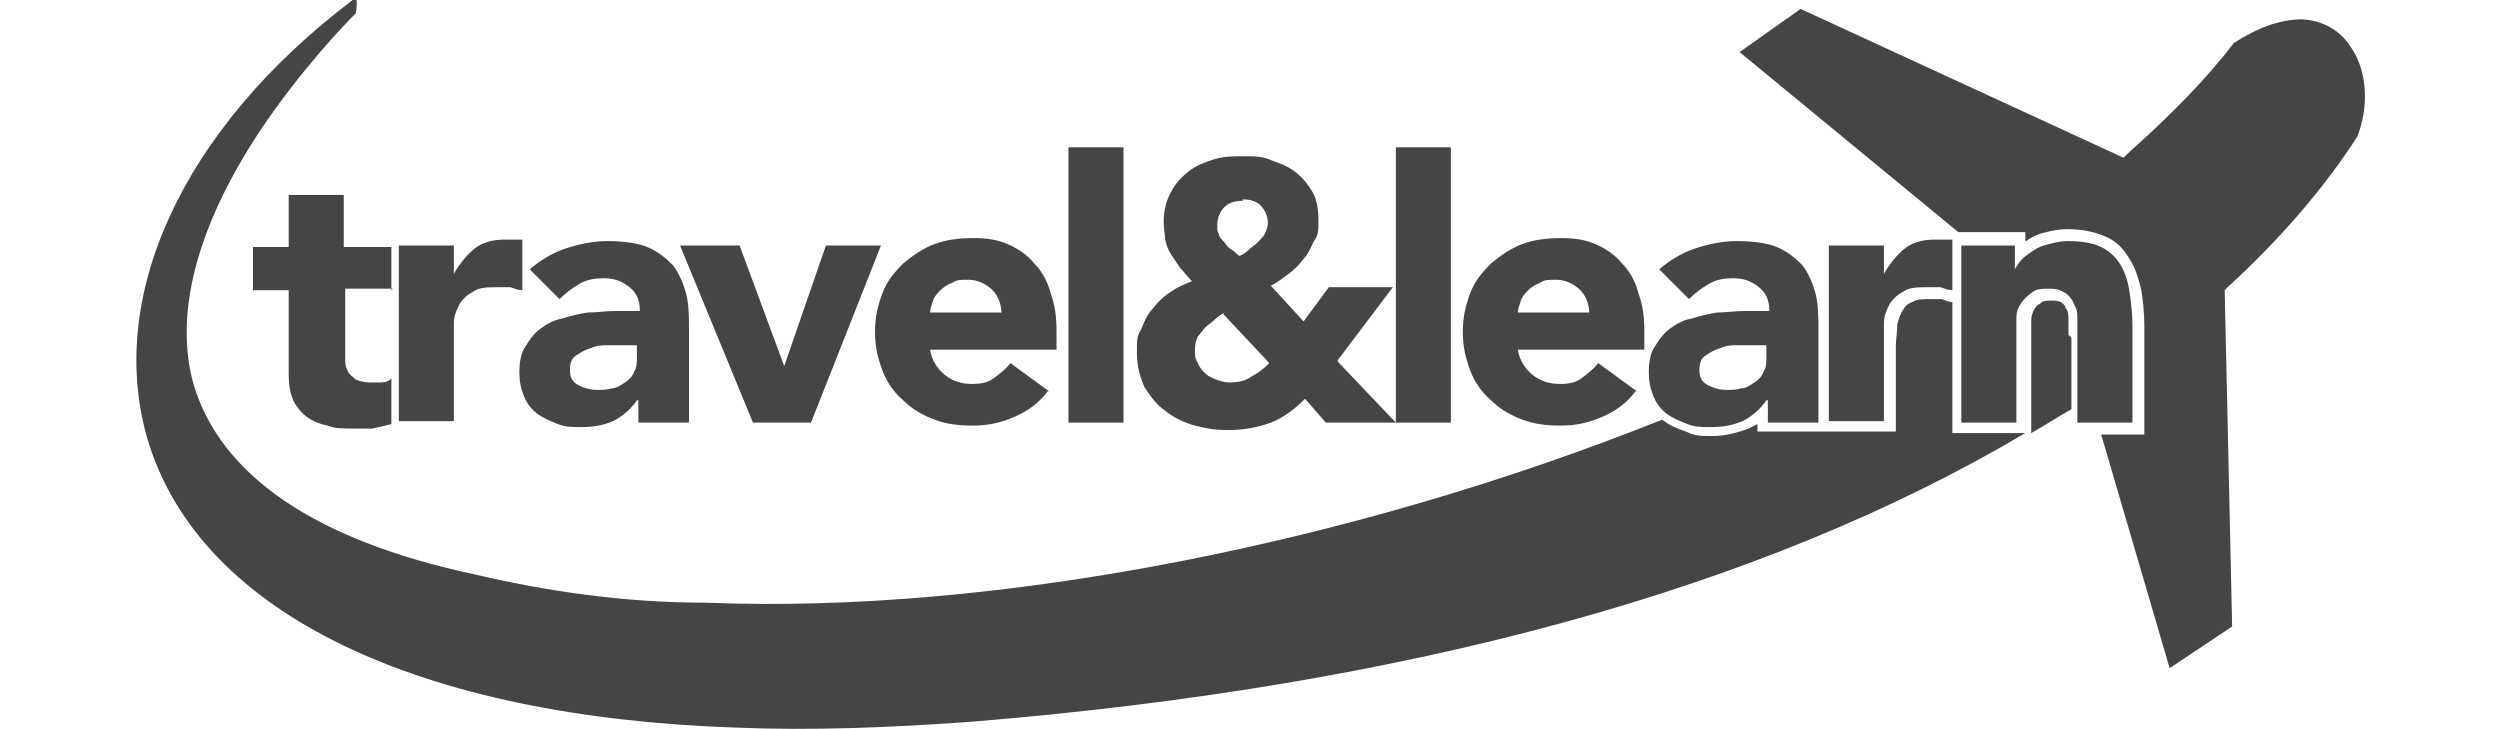
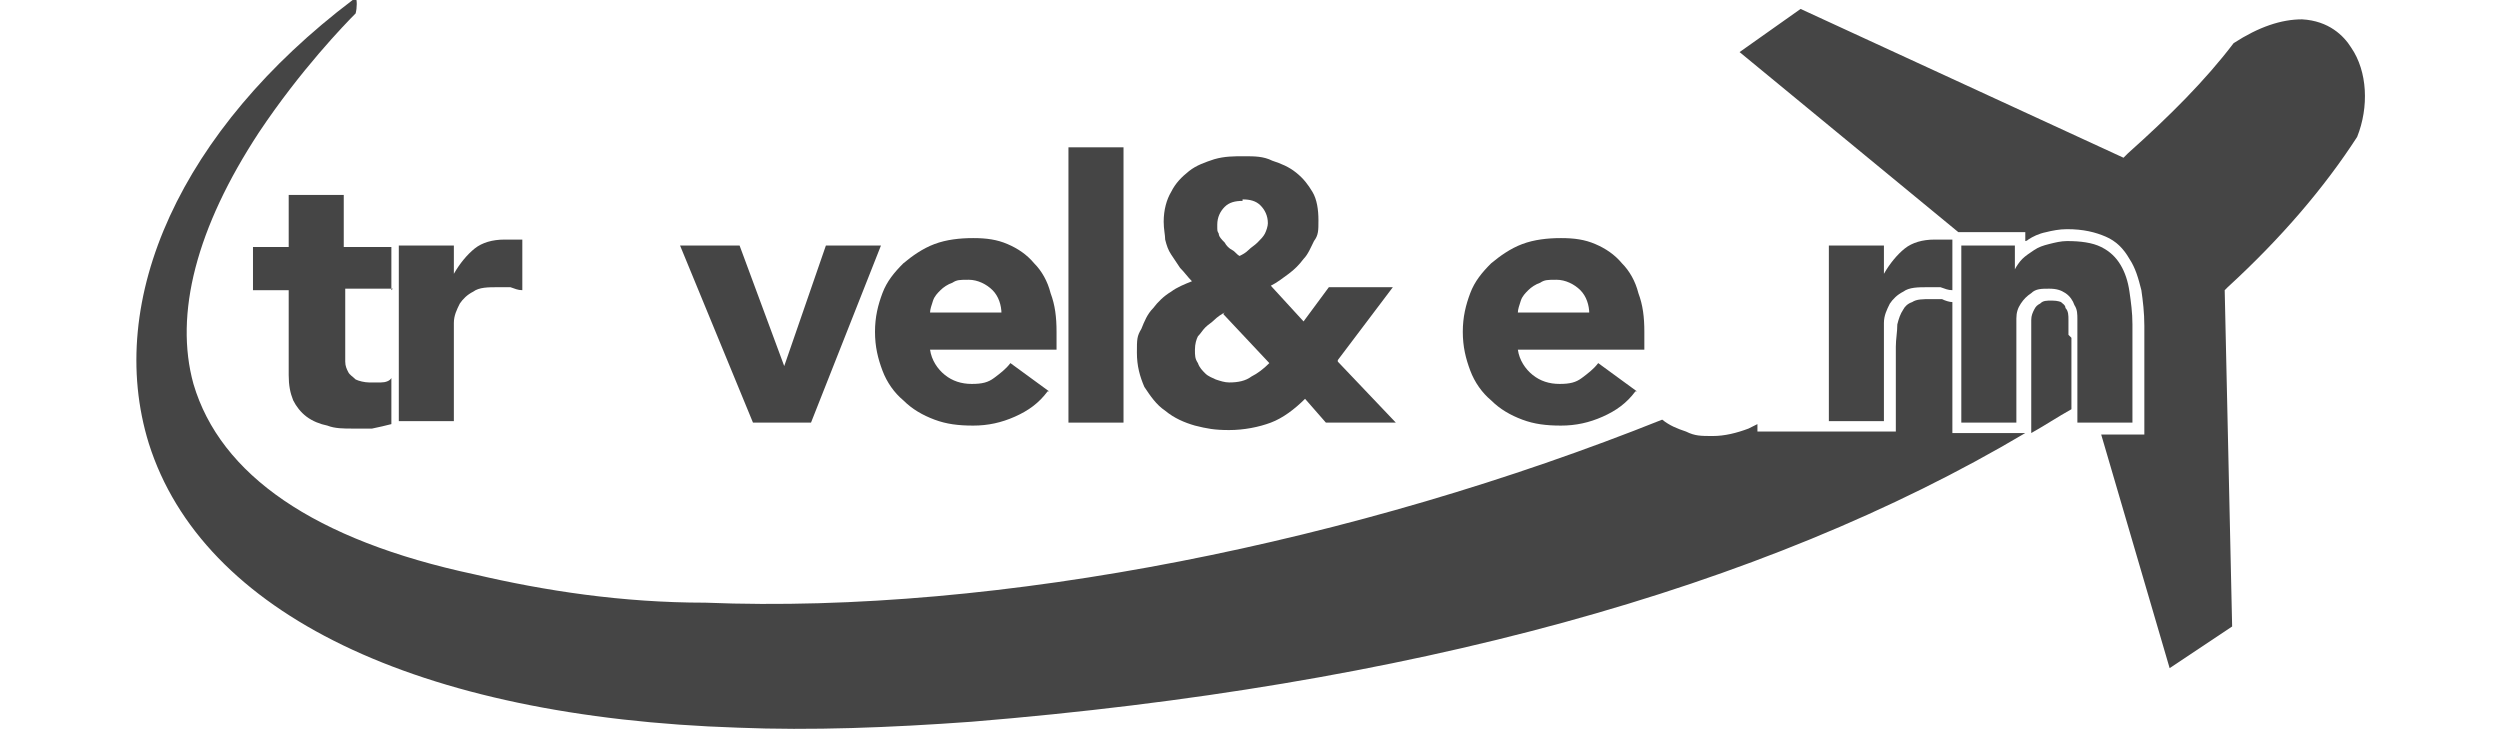
<svg xmlns="http://www.w3.org/2000/svg" id="Capa_1" version="1.1" viewBox="0 0 168 49">
  <defs>
    <style>
      .st0 {
        fill: #454545;
      }
    </style>
  </defs>
  <g id="IHT">
    <g>
      <path class="st0" d="M158,3.2c-.5-.8-1.5-1.8-3.3-1.9-1.4,0-2.9.5-4.6,1.6-1.9,2.5-4.3,4.9-7.1,7.4l-.3.3L121,.6l-4.1,2.9,14.7,12.1h.4s4.1,0,4.1,0v.6s.1,0,.2-.1c.3-.2.7-.4,1.2-.5.4-.1.9-.2,1.4-.2,1.1,0,1.9.2,2.6.5.7.3,1.2.8,1.6,1.5.4.6.6,1.3.8,2.1.1.7.2,1.5.2,2.4v7.3h-2.9l4.6,15.7,4.2-2.8-.5-22.6.2-.2c3.6-3.3,6.5-6.7,8.7-10.1.8-2,.7-4.4-.4-6Z" />
      <path class="st0" d="M139,22.5c0-.3,0-.7,0-1,0-.3,0-.6-.2-.8,0-.2-.2-.3-.3-.4,0,0-.2-.1-.6-.1s-.6,0-.8.2c-.2.1-.3.2-.4.4-.1.2-.2.4-.2.7,0,.3,0,.7,0,1v6.6c.9-.5,1.8-1.1,2.7-1.6v-4.8Z" />
      <path class="st0" d="M23.7,0C12.2,8.7,7,20.1,10,29.8c3.6,11.4,18,18.4,39.6,19.1,4.9.2,10.2,0,15.7-.4,29.3-2.4,53.1-8.9,70.8-19.4h-4.9v-8.8h0c-.2,0-.5-.1-.7-.2-.2,0-.5,0-.7,0-.6,0-1,0-1.3.2-.3.1-.5.3-.6.5-.2.3-.3.6-.4,1,0,.5-.1,1-.1,1.5v5.7h-9.3v-.5c-.2.1-.4.2-.6.3-.8.3-1.6.5-2.4.5s-1.2,0-1.8-.3c-.6-.2-1.1-.4-1.6-.8-20.5,8.2-44.5,13.1-64.3,12.3h0c-5.6,0-10.8-.8-15.5-1.9-10.8-2.3-17.1-6.7-18.9-12.8-1.3-4.7.2-10.5,4.4-16.9,2.8-4.2,5.8-7.3,6.5-8,.1-.4.1-.9,0-1.1,0,0,0,0-.1,0Z" />
    </g>
    <g>
      <path class="st0" d="M26.4,19.4h-3.2v4c0,.3,0,.6,0,.9,0,.3.1.5.2.7.1.2.3.3.5.5.2.1.6.2.9.2s.5,0,.8,0c.3,0,.6-.1.7-.3v3.1c-.4.1-.8.2-1.3.3-.4,0-.9,0-1.3,0-.6,0-1.2,0-1.7-.2-.5-.1-1-.3-1.4-.6-.4-.3-.7-.7-.9-1.1-.2-.5-.3-1-.3-1.7v-5.7h-2.4v-2.9h2.4v-3.5h3.7v3.5h3.2v2.9Z" />
      <path class="st0" d="M26.8,16.5h3.7v1.9h0c.4-.7.9-1.3,1.4-1.7.5-.4,1.2-.6,2-.6s.4,0,.6,0c.2,0,.4,0,.6,0v3.4c-.3,0-.5-.1-.8-.2-.3,0-.5,0-.8,0-.7,0-1.3,0-1.7.3-.4.2-.7.5-.9.8-.2.4-.4.8-.4,1.3,0,.5,0,1,0,1.6v5h-3.7v-11.9Z" />
-       <path class="st0" d="M42.8,26.9h0c-.4.6-1,1.1-1.6,1.4-.7.3-1.4.4-2.1.4s-1.1,0-1.6-.2c-.5-.2-1-.4-1.4-.7-.4-.3-.7-.7-.9-1.2-.2-.5-.3-1-.3-1.6s.1-1.3.4-1.7c.3-.5.6-.9,1-1.2.4-.3.9-.6,1.5-.7.6-.2,1.1-.3,1.7-.4.6,0,1.2-.1,1.8-.1.6,0,1.1,0,1.7,0,0-.7-.2-1.2-.7-1.6-.5-.4-1-.6-1.7-.6s-1.2.1-1.7.4c-.5.3-.9.6-1.3,1l-2-2c.7-.6,1.5-1.1,2.4-1.4.9-.3,1.9-.5,2.8-.5s2,.1,2.7.4c.7.3,1.2.7,1.7,1.2.4.5.7,1.2.9,1.9.2.8.2,1.6.2,2.6v6.1h-3.4v-1.5ZM41.9,23.2c-.3,0-.6,0-1,0-.4,0-.8,0-1.2.2-.4.1-.7.3-1,.5-.3.2-.4.5-.4,1s.2.8.6,1c.4.2.8.3,1.2.3s.7,0,1-.1c.3,0,.6-.2.9-.4.3-.2.5-.4.6-.7.2-.3.2-.6.2-1v-.8h-.9Z" />
      <path class="st0" d="M45.7,16.5h4l3,8.1h0l2.8-8.1h3.7l-4.7,11.9h-3.9l-4.9-11.9Z" />
      <path class="st0" d="M70.4,26.3c-.6.8-1.3,1.3-2.2,1.7-.9.4-1.8.6-2.8.6s-1.8-.1-2.6-.4c-.8-.3-1.5-.7-2.1-1.3-.6-.5-1.1-1.2-1.4-2-.3-.8-.5-1.6-.5-2.6s.2-1.8.5-2.6c.3-.8.8-1.4,1.4-2,.6-.5,1.3-1,2.1-1.3.8-.3,1.7-.4,2.6-.4s1.6.1,2.3.4c.7.3,1.3.7,1.8,1.3.5.5.9,1.2,1.1,2,.3.8.4,1.6.4,2.6v1.2h-8.5c.1.7.5,1.3,1,1.7.5.4,1.1.6,1.8.6s1.1-.1,1.5-.4c.4-.3.8-.6,1.1-1l2.6,1.9ZM67.3,21.1c0-.6-.2-1.2-.6-1.6-.4-.4-1-.7-1.6-.7s-.8,0-1.1.2c-.3.1-.6.3-.8.5-.2.2-.4.4-.5.7-.1.3-.2.6-.2.8h4.9Z" />
      <path class="st0" d="M71.8,9.9h3.7v18.5h-3.7V9.9Z" />
      <path class="st0" d="M89.9,24.3l3.9,4.1h-4.7l-1.4-1.6c-.7.7-1.5,1.3-2.3,1.6-.8.3-1.8.5-2.8.5s-1.5-.1-2.3-.3c-.7-.2-1.4-.5-2-1-.6-.4-1-1-1.4-1.6-.3-.7-.5-1.4-.5-2.3s0-1.1.3-1.6c.2-.5.4-1,.8-1.4.3-.4.7-.8,1.2-1.1.4-.3.9-.5,1.4-.7-.3-.3-.5-.6-.8-.9-.2-.3-.4-.6-.6-.9-.2-.3-.3-.6-.4-1,0-.3-.1-.7-.1-1.2,0-.8.2-1.5.5-2,.3-.6.7-1,1.2-1.4.5-.4,1.1-.6,1.7-.8.7-.2,1.3-.2,2-.2s1.3,0,1.9.3c.6.2,1.1.4,1.6.8.5.4.8.8,1.1,1.3.3.5.4,1.2.4,1.9s0,1-.3,1.4c-.2.4-.4.9-.7,1.2-.3.4-.6.7-1,1-.4.3-.8.6-1.2.8l2.2,2.4,1.7-2.3h4.3l-3.7,4.9ZM82.3,21c-.2.1-.5.3-.7.5-.2.2-.4.3-.6.5-.2.2-.3.4-.5.6-.1.2-.2.5-.2.9s0,.6.2.9c.1.3.3.5.5.7.2.2.5.3.7.4.3.1.6.2.9.2.6,0,1.1-.1,1.5-.4.4-.2.8-.5,1.2-.9l-3.1-3.3ZM83.5,13.5c-.5,0-.9.1-1.2.4-.3.3-.5.7-.5,1.2s0,.4.1.6c0,.2.2.4.4.6.1.2.3.4.5.5s.3.3.5.4c.2-.1.4-.2.6-.4.2-.2.4-.3.6-.5.2-.2.4-.4.5-.6.1-.2.2-.5.2-.7,0-.5-.2-.9-.5-1.2-.3-.3-.7-.4-1.2-.4Z" />
-       <path class="st0" d="M93.8,9.9h3.7v18.5h-3.7V9.9Z" />
      <path class="st0" d="M109.9,26.3c-.6.8-1.3,1.3-2.2,1.7-.9.4-1.8.6-2.8.6s-1.8-.1-2.6-.4c-.8-.3-1.5-.7-2.1-1.3-.6-.5-1.1-1.2-1.4-2-.3-.8-.5-1.6-.5-2.6s.2-1.8.5-2.6c.3-.8.8-1.4,1.4-2,.6-.5,1.3-1,2.1-1.3.8-.3,1.7-.4,2.6-.4s1.6.1,2.3.4c.7.3,1.3.7,1.8,1.3.5.5.9,1.2,1.1,2,.3.8.4,1.6.4,2.6v1.2h-8.5c.1.7.5,1.3,1,1.7.5.4,1.1.6,1.8.6s1.1-.1,1.5-.4c.4-.3.8-.6,1.1-1l2.6,1.9ZM106.8,21.1c0-.6-.2-1.2-.6-1.6-.4-.4-1-.7-1.6-.7s-.8,0-1.1.2c-.3.1-.6.3-.8.5-.2.2-.4.4-.5.7-.1.3-.2.6-.2.8h4.9Z" />
-       <path class="st0" d="M118.7,26.9h0c-.4.6-1,1.1-1.6,1.4-.7.3-1.4.4-2.1.4s-1.1,0-1.6-.2c-.5-.2-1-.4-1.4-.7-.4-.3-.7-.7-.9-1.2-.2-.5-.3-1-.3-1.6s.1-1.3.4-1.7c.3-.5.6-.9,1-1.2.4-.3.9-.6,1.5-.7.6-.2,1.1-.3,1.7-.4.6,0,1.2-.1,1.8-.1.6,0,1.1,0,1.7,0,0-.7-.2-1.2-.7-1.6-.5-.4-1-.6-1.7-.6s-1.2.1-1.7.4c-.5.3-.9.6-1.3,1l-2-2c.7-.6,1.5-1.1,2.4-1.4.9-.3,1.9-.5,2.8-.5s2,.1,2.7.4c.7.3,1.2.7,1.7,1.2.4.5.7,1.2.9,1.9.2.8.2,1.6.2,2.6v6.1h-3.4v-1.5ZM117.8,23.2c-.3,0-.6,0-1,0-.4,0-.8,0-1.2.2-.4.1-.7.3-1,.5-.3.2-.4.5-.4,1s.2.8.6,1c.4.2.8.3,1.2.3s.7,0,1-.1c.3,0,.6-.2.9-.4.3-.2.5-.4.6-.7.2-.3.2-.6.2-1v-.8h-.9Z" />
      <path class="st0" d="M122.9,16.5h3.7v1.9h0c.4-.7.9-1.3,1.4-1.7.5-.4,1.2-.6,2-.6s.4,0,.6,0c.2,0,.4,0,.6,0v3.4c-.3,0-.5-.1-.8-.2-.3,0-.5,0-.8,0-.7,0-1.3,0-1.7.3-.4.2-.7.5-.9.8-.2.4-.4.8-.4,1.3,0,.5,0,1,0,1.6v5h-3.7v-11.9Z" />
      <path class="st0" d="M131.9,16.5h3.5v1.6h0c.1-.2.3-.5.5-.7.2-.2.5-.4.8-.6.3-.2.6-.3,1-.4.4-.1.8-.2,1.2-.2.9,0,1.7.1,2.3.4.6.3,1,.7,1.3,1.2.3.5.5,1.1.6,1.8.1.7.2,1.4.2,2.2v6.6h-3.7v-5.8c0-.3,0-.7,0-1.1,0-.4,0-.7-.2-1-.1-.3-.3-.6-.6-.8-.3-.2-.6-.3-1.1-.3s-.9,0-1.2.3c-.3.2-.5.4-.7.7-.2.3-.3.6-.3,1,0,.4,0,.7,0,1.1v5.9h-3.7v-11.9Z" />
    </g>
  </g>
</svg>